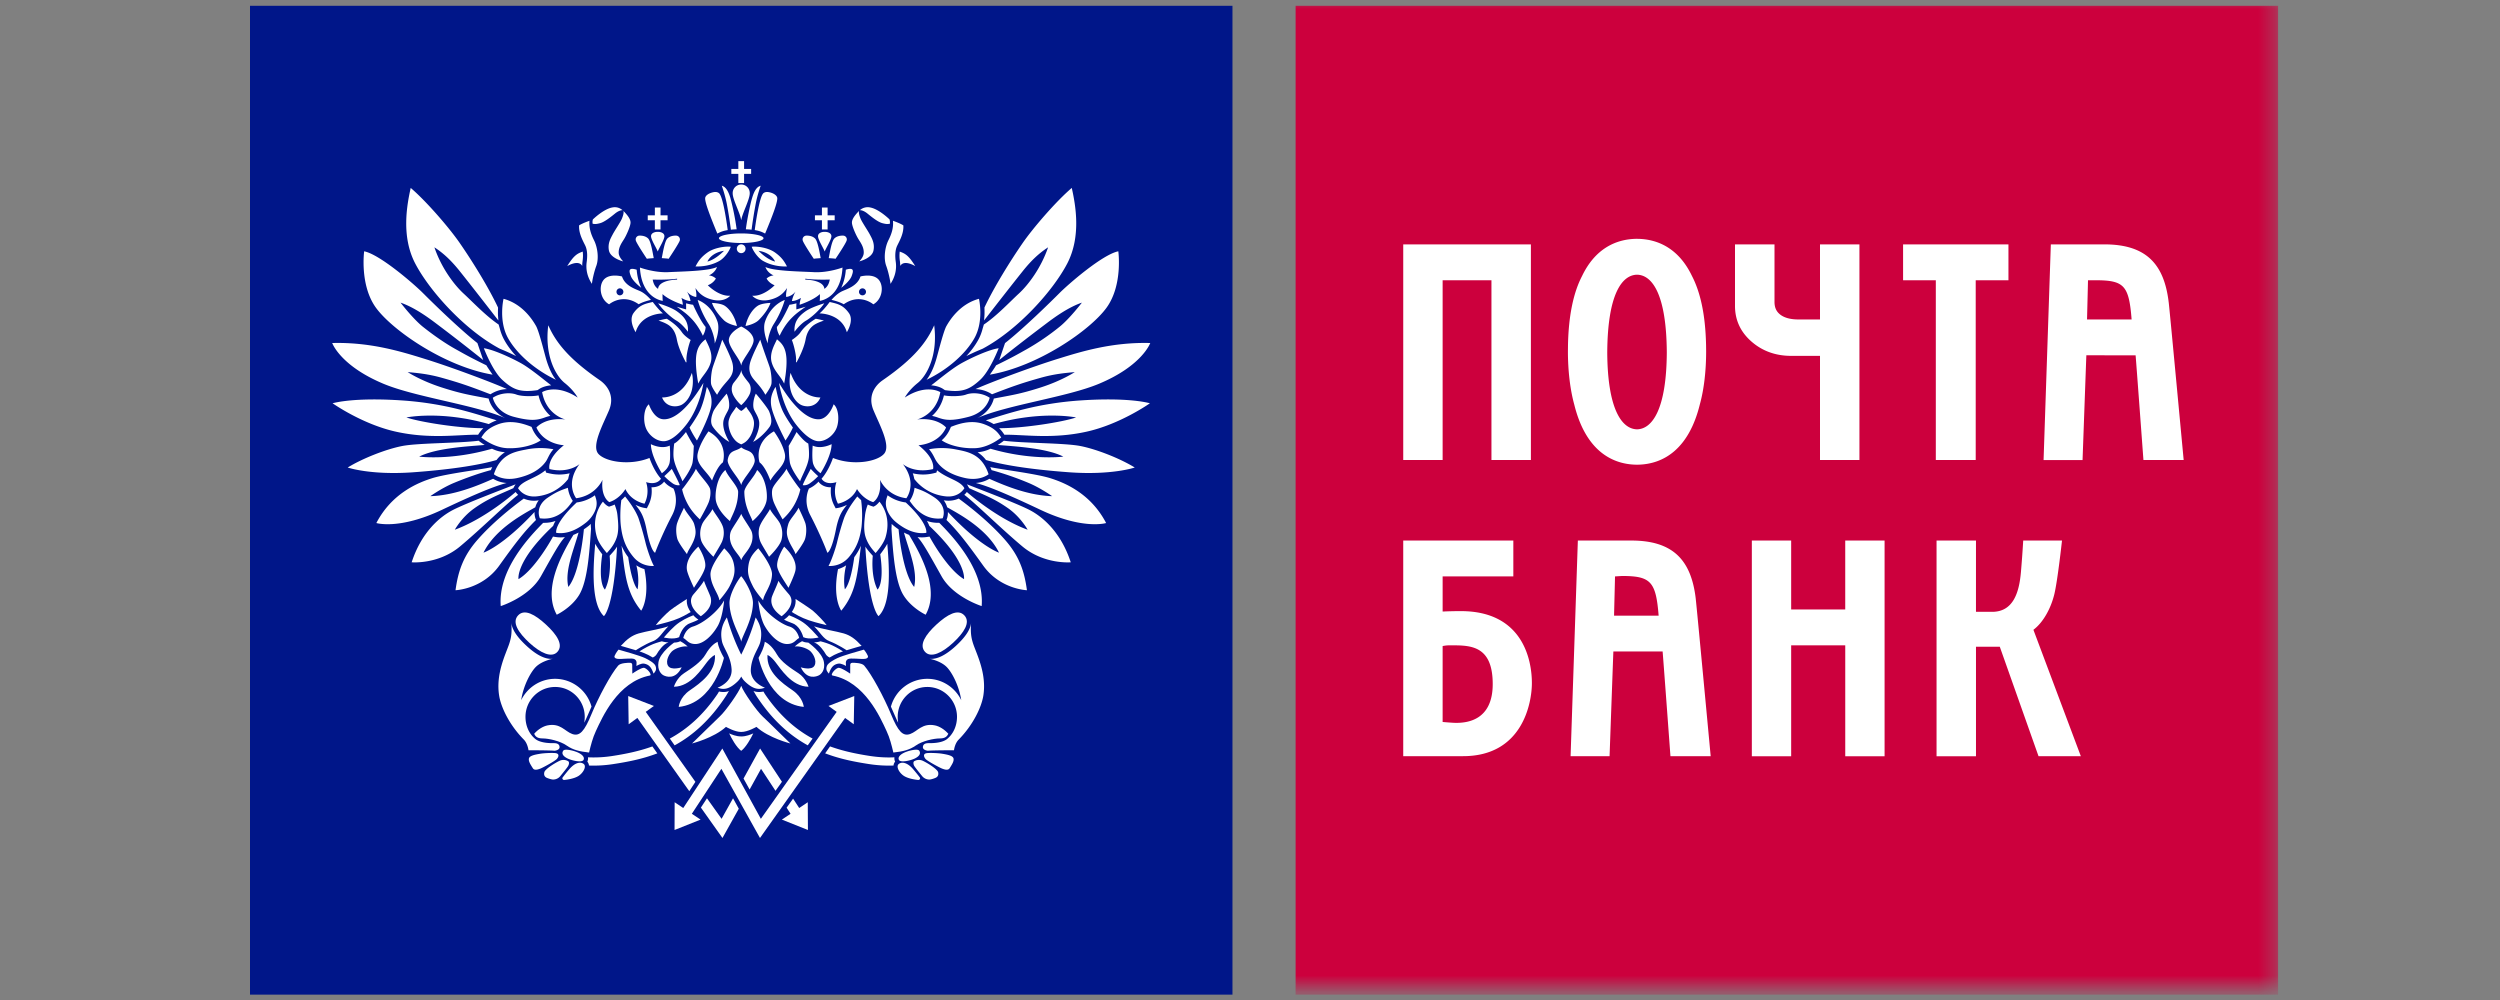
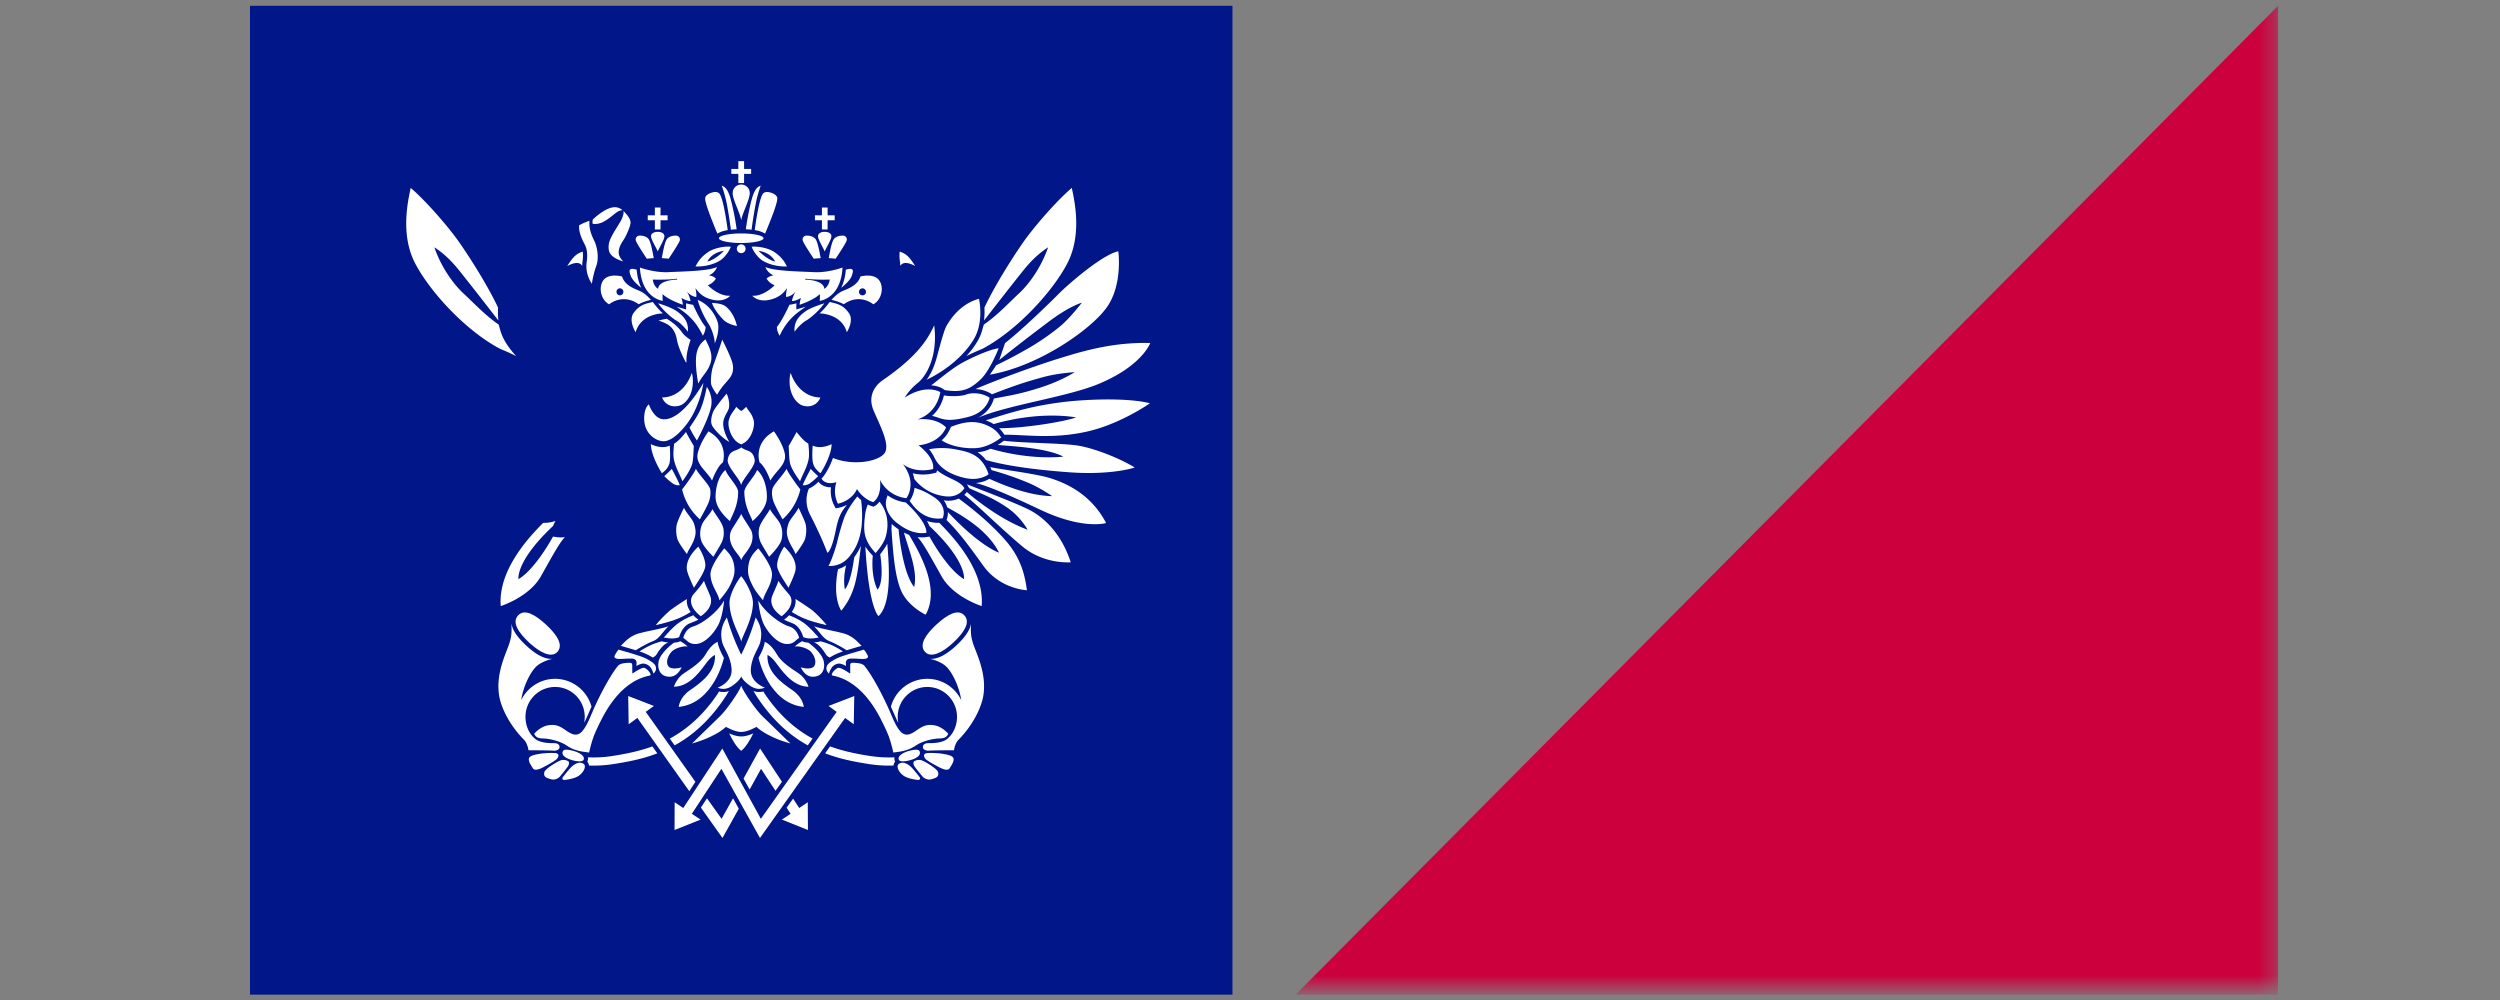
<svg xmlns="http://www.w3.org/2000/svg" xmlns:xlink="http://www.w3.org/1999/xlink" viewBox="-15 0 150 60">
  <rect x="-15" y="0" width="150" height="60" fill="#808080" stroke="none" />
  <defs>
    <path id="a" d="M0 59.33h121.685V0H0z" />
  </defs>
  <g fill="none" fill-rule="evenodd">
    <path fill="#001689" d="M0 59.678h58.948V.348H0z" />
    <g transform="translate(0 .027)">
-       <path d="M17.896 19.49c.435.967 1.147 1.959 3.096 3.298.432.3.913.923.55 1.8-.37.876-1.055 2.12-.647 2.607.413.484 1.881.737 3.074.255 0 0 .25.758.689 1.244 0 0-.207.418-.894.207 0 0 .25.623-.095 1.293 0 0-.8-.138-1.144-.878 0 0-.323.576-.964.784 0 0-.527-.274-.41-1.34 0 0-.392.949-1.581 1.108 0 0-.69-.875.204-2.051 0 0-.642.577-1.807.3 0 0-.186-.6.867-1.43 0 0-1.192-.047-1.649-1.062 0 0 .504-.624 1.74-.484 0 0-1.144-.255-1.397-1.639 0 0 .825-.53 2.132.323 0 0-.232-.437-.78-.875-.549-.44-1.215-1.662-.984-3.46zM22.693 33.404a3.22 3.22 0 0 1-.4-.687c.206 1.678.277 2.809 1.178 3.896 0 0 .543-.727.194-2.493a1.737 1.737 0 0 1-.485-.228s.205.717.075 1.438c0 0-.322-.236-.562-1.926M21.135 33.23a5.32 5.32 0 0 1-.424-.632c-.074.975-.331 3.538.523 4.342 0 0 .586-.431.79-4.173-.123.21-.34.433-.447.555 0 0 .143 1.187-.28 2.025 0 0-.423-.324-.162-2.117M19.1 35.19c.715-.865.932-3.456.932-3.456.1-.068.198-.14.301-.221.036-.034.078-.067.115-.104 0 .093.004.192.014.29-.104 1.56-.226 3.166-.71 3.966-.474.785-1.347 1.191-1.347 1.191-.815-1.463.17-3.425 1-4.79.1-.038.203-.087.309-.14-.29 1.05-.843 2.3-.614 3.263M17.072 30.692a1.152 1.152 0 0 0 .088.48c-.685.676-1.192 1.323-2.206 2.74-1.015 1.418-2.623 1.475-2.623 1.475.156-1.149.465-2.056 1.327-3.035.86-.978 1.96-1.873 2.768-2.464a1.52 1.52 0 0 0 .9.102 1.191 1.191 0 0 0-.207.419c-.614.353-2.39 1.26-3.11 2.723 0 0 1.124-.358 3.063-2.44M15.8 29.263l.065-.122c.026-.04.046-.076.074-.11-.662.257-3.015 1.151-3.776 1.547-.762.4-1.865 1.3-2.463 3.133 0 0 1.588.142 2.898-.948 1.312-1.095 2.84-2.617 3.492-3.1a1.081 1.081 0 0 1-.151-.17s-1.775 1.58-3.65 2.264c0 0 .4-.734 1.143-1.265.902-.645 1.578-.862 2.368-1.229M14.452 28.18c.026-.063.052-.123.08-.179-.778.158-2.717.393-3.586.659-.866.27-2.434.907-3.365 2.695 0 0 1.366.423 3.943-.796 2.577-1.222 3.386-1.476 3.877-1.607a1.785 1.785 0 0 1-.813-.252c-1.028.462-2.403 1.006-3.768 1.043 0 0 .671-.478 1.38-.78.766-.32 1.61-.615 2.252-.783M14.519 26.896c.251.119.445.178.775.212-.18.118-.35.266-.502.466-.909.264-2.459.551-5.014.737-2.552.183-3.916-.287-3.916-.287.89-.548 2.31-1.104 3.27-1.29.96-.188 3.48-.166 4.585-.318.012.013.146.122.364.254-.93.084-2.91.176-3.93.7 0 0 1.884.251 4.368-.474M14.326 25.417c.13-.076.284-.153.475-.224-1.294-.393-3.068-1.024-5.742-1.198-1.959-.13-3.372-.016-4.105.174 0 0 1.786 1.265 3.824 1.71 2.042.448 3.699.166 4.91.177.078-.12.17-.256.312-.391-1.418.009-3.773-.36-4.616-.644 0 0 2.055-.43 4.942.396M14.32 23.887c.006.037.158.77 1.003 1.176-1.816-.8-5.392-1.26-7.316-2.064-2.598-1.088-3.074-2.445-3.074-2.445 2.25-.06 4.068.492 5.47.926 1.641.505 4.14 1.445 5.014 1.838a1.936 1.936 0 0 0-.99.312c-1.22-.472-1.789-.672-2.897-.984-.877-.247-1.523-.295-2.07-.348 0 0 .77.512 2.038.92 1.257.405 1.801.472 2.821.669M14.183 21.892c.072.129.287.438.372.56-2.871-.484-6.029-2.669-7.005-4.024-.976-1.356-.7-3.377-.7-3.377.947.19 3.005 1.977 3.538 2.516.534.535 2.142 2.113 3.257 2.992l.347 1.017a119.427 119.427 0 0 0-2.792-2.17c-.544-.412-1.357-.998-2.167-1.275 0 0 .746.976 1.347 1.454.694.552 1.4 1.03 1.98 1.35.515.286.78.447 1.823.957" fill="#FFF" />
-       <path d="M22.28 29.98a2.83 2.83 0 0 0 .225-.22c.133.167.577.724.797 1.28.163.474.34 1.12.428 1.489.088.367.347 1.137.507 1.4 0 0-.7.088-1.217-.521-.509-.597-.68-1.198-.76-1.814-.067-.483-.042-1.153.02-1.613M21.178 30.072c.13.175.255.246.267.254l.096.049.096-.034c.09-.027.168-.059.243-.097.103.285.145.422.169.663.032.322.094.83-.024 1.243-.145.504-.448.813-.613 1.006 0 0-.458-.507-.588-.924-.136-.438-.185-.947-.016-1.469.092-.283.238-.542.37-.691M19.602 30.12a2.32 2.32 0 0 0 1.089-.429c.06.166.152.389.085.705-.072.317-.289.666-.6.92-.475.378-1.104.735-1.802.627 0 0-.16-.529 1.228-1.822M19.072 29.24c.059.469.281.764.296.787-.162.196-.75 1.211-1.976 1.043 0 0-.334-.693.484-1.244.552-.373.817-.45 1.196-.586M19.18 28.37a2.629 2.629 0 0 1-1.272-.007l-.142-.034-.044-.138c-.63.517-1.38.605-1.637 1.074 0 0 .315.583 1.133.488a2.73 2.73 0 0 0 1.87-1.038c.017-.082.054-.238.091-.344M17.766 27.643c.114-.174.194-.443.44-.715a4.273 4.273 0 0 0-1.664.022c-.754.141-1.524.32-1.909 1.478 0 0 .482.414 1.363.235.748-.156 1.397-.478 1.77-1.02M17.444 26.39a1.912 1.912 0 0 1-.49-.66l-.061-.144c-.654-.268-1.335-.405-2.005-.157-.667.253-.842.54-1.01.792 0 0 .74.623 1.588.644.85.029 1.636-.22 1.978-.474M17.642 25.039c.112-.043.238-.083.38-.112a2.331 2.331 0 0 1-.71-1.233c-.304.071-1.016.071-1.33-.048-.315-.121-.932-.127-1.413.192 0 0 .16.851 1.248 1.141 1.028.272 1.406.202 1.825.06M17.25 23.382l.143-.093c.02-.012.263-.163.679-.196-.35-.262-1.188-.968-1.776-1.307-.648-.364-1.72-.846-2.265-.919 0 0 .512 1.35 1.105 1.897.621.566 1.053.775 2.113.618M18.353 22.76c-.264-.341-.469-.812-.62-1.369-.123-.451-.406-1.574-.573-1.864-.167-.292-.77-1.308-1.948-1.626 0 0-.314 1.328.279 2.375.51.905 1.559 1.858 2.862 2.484M24.89 28.924c.145.15.257.23.52.363 0 0 .376.722-.08 1.595-.457.872-.84 1.76-1.023 2.257 0 0-.245-.038-.517-1.402-.183-.925-.416-1.157-.66-1.474.266.134.48.174.498.178l.182.031.082-.163a1.863 1.863 0 0 0 .197-1.1c.424.011.649-.204.737-.313.006-.012.014-.018.018-.028l.046.056" fill="#FFF" />
      <path d="M14.882 18.457a7.065 7.065 0 0 0-.004.417l.024.326c-.697-.894-1.528-1.97-2.322-2.964-.545-.68-1.006-1.092-1.516-1.424.427 1.26 1.202 2.267 1.747 2.77.544.5 1.338 1.347 2.108 1.863l.074.256c.06.234.152.475.281.701.178.319.415.633.694.937-.224-.112-.48-.233-.74-.343l-.238-.1c-2.122-1.132-4.222-3.477-5.075-5.109-.854-1.631-.497-3.525-.273-4.539.963.822 2.348 2.438 2.952 3.319.744 1.078 1.698 2.607 2.285 3.852l.003.038M44.62 25.417a2.875 2.875 0 0 0-.472-.224c1.291-.393 3.068-1.024 5.74-1.198 1.96-.13 3.376-.016 4.107.174 0 0-1.784 1.265-3.826 1.71-2.04.448-3.697.166-4.908.177a2.105 2.105 0 0 0-.313-.391c1.418.009 3.776-.36 4.617-.644 0 0-2.055-.43-4.944.396M44.628 23.887c-.007.037-.159.77-1.004 1.176 1.816-.8 5.395-1.26 7.316-2.064 2.6-1.088 3.075-2.445 3.075-2.445-2.25-.06-4.068.492-5.47.926-1.64.505-4.14 1.445-5.016 1.838.33.012.687.109.992.312 1.221-.472 1.789-.672 2.899-.984.874-.247 1.52-.295 2.068-.348 0 0-.769.512-2.038.92-1.259.405-1.802.472-2.822.669M44.765 21.892c-.07.129-.287.438-.372.56 2.871-.484 6.03-2.669 7.005-4.024.98-1.356.701-3.377.701-3.377-.949.19-3.006 1.977-3.539 2.516-.533.535-2.142 2.113-3.258 2.992l-.347 1.017c.954-.774 2.087-1.635 2.795-2.17.542-.412 1.355-.998 2.164-1.275 0 0-.744.976-1.346 1.454a14.707 14.707 0 0 1-1.98 1.35c-.514.286-.778.447-1.823.957M44.068 18.457c.004.129.007.268.001.417l-.024.326c.696-.894 1.53-1.97 2.324-2.964.545-.68 1.007-1.092 1.517-1.424-.432 1.26-1.202 2.267-1.75 2.77-.544.5-1.333 1.347-2.105 1.863l-.076.256c-.06.234-.15.475-.28.701-.18.319-.413.633-.695.937.224-.112.48-.233.74-.343l.238-.1c2.122-1.132 4.225-3.477 5.075-5.109.85-1.631.5-3.525.273-4.539-.963.822-2.349 2.438-2.954 3.319-.743 1.078-1.694 2.607-2.284 3.852v.038M17.59 31.344c-.874.88-2.716 2.853-2.545 4.994 0 0 1.714-.538 2.417-1.802.707-1.261 1.142-2.053 1.437-2.337-.19.024-.38.024-.565-.007l-.154-.024c-.435.797-1.296 2.098-2.07 2.553 0 0-.199-1.055 2.079-3.195.031-.087.078-.189.142-.299-.208.077-.446.12-.712.116M41.052 19.49c-.435.967-1.15 1.959-3.092 3.298-.437.3-.917.923-.551 1.8.365.876 1.055 2.12.64 2.607-.41.484-1.877.737-3.071.255 0 0-.25.758-.685 1.244 0 0 .204.418.894.207 0 0-.252.623.09 1.293 0 0 .803-.138 1.144-.878 0 0 .322.576.966.784 0 0 .529-.274.412-1.34 0 0 .388.949 1.582 1.108 0 0 .688-.875-.209-2.051 0 0 .643.577 1.812.3 0 0 .183-.6-.874-1.43 0 0 1.196-.047 1.655-1.062 0 0-.506-.624-1.742-.484 0 0 1.144-.255 1.396-1.639 0 0-.825-.53-2.13.323 0 0 .228-.437.777-.875.551-.44 1.217-1.662.986-3.46M36.256 33.404a3.61 3.61 0 0 0 .401-.687c-.205 1.678-.28 2.809-1.18 3.896 0 0-.542-.727-.195-2.493.154-.044.322-.117.488-.228 0 0-.207.717-.08 1.438 0 0 .33-.236.566-1.926M37.814 33.23c.108-.137.317-.426.424-.632.074.975.329 3.538-.525 4.342 0 0-.585-.431-.792-4.173.125.21.342.433.446.555 0 0-.14 1.187.283 2.025 0 0 .424-.324.164-2.117M39.85 35.19c-.72-.865-.935-3.456-.935-3.456a3.69 3.69 0 0 1-.416-.325c0 .093-.003.192-.011.29.1 1.56.227 3.166.708 3.966.474.785 1.344 1.191 1.344 1.191.819-1.463-.17-3.425-.996-4.79a2.864 2.864 0 0 1-.307-.14c.288 1.05.84 2.3.613 3.263M41.873 30.692c.008.166-.025.305-.047.373a1.646 1.646 0 0 1-.036.107c.681.676 1.19 1.323 2.204 2.74 1.015 1.418 2.622 1.475 2.622 1.475-.153-1.149-.464-2.056-1.325-3.035-.86-.978-1.958-1.873-2.768-2.464a1.52 1.52 0 0 1-.821.114.422.422 0 0 1-.08-.012c.107.144.172.287.208.419.612.353 2.393 1.26 3.11 2.723 0 0-1.125-.358-3.067-2.44M43.15 29.263l-.068-.122a.98.98 0 0 0-.07-.11c.66.257 3.014 1.151 3.774 1.547.761.4 1.861 1.3 2.459 3.133 0 0-1.585.142-2.897-.948-1.31-1.095-2.84-2.617-3.49-3.1.066-.061.115-.12.153-.17 0 0 1.774 1.58 3.647 2.264 0 0-.4-.734-1.138-1.265-.906-.645-1.58-.862-2.37-1.229M44.493 28.18a1.833 1.833 0 0 0-.077-.179c.777.158 2.719.393 3.587.659.864.27 2.434.907 3.364 2.695 0 0-1.365.423-3.945-.796-2.578-1.222-3.382-1.476-3.874-1.607.39-.029.668-.162.813-.252 1.028.462 2.404 1.006 3.768 1.043 0 0-.675-.478-1.38-.78a18.45 18.45 0 0 0-2.256-.783M44.431 26.896a2.14 2.14 0 0 1-.776.212c.18.118.351.266.505.466.908.264 2.453.551 5.01.737 2.554.183 3.915-.287 3.915-.287-.889-.548-2.306-1.104-3.266-1.29-.962-.188-3.483-.166-4.589-.318a2.993 2.993 0 0 1-.363.254c.931.084 2.91.176 3.932.7 0 0-1.885.251-4.368-.474" fill="#FFF" />
      <path d="M36.667 29.98a5.007 5.007 0 0 1-.228-.22c-.13.167-.573.724-.79 1.28-.166.474-.343 1.12-.429 1.489-.09.367-.352 1.137-.51 1.4 0 0 .7.088 1.218-.521.51-.597.68-1.198.763-1.814a6.881 6.881 0 0 0-.024-1.613M37.767 30.072c-.129.175-.252.246-.265.254l-.093.049-.101-.034a1.596 1.596 0 0 1-.24-.097 2.489 2.489 0 0 0-.168.663c-.035.322-.096.83.021 1.243.148.504.446.813.614 1.006 0 0 .458-.507.59-.924.135-.438.184-.947.018-1.469a2.125 2.125 0 0 0-.376-.691M39.347 30.12a2.329 2.329 0 0 1-1.09-.429c-.058.166-.152.389-.082.705.067.317.285.666.602.92.468.378 1.1.735 1.799.627 0 0 .16-.529-1.229-1.822M39.873 29.24c-.055.469-.278.764-.296.787.163.196.751 1.211 1.984 1.043 0 0 .328-.693-.486-1.244-.558-.373-.82-.45-1.202-.586M39.766 28.37a2.65 2.65 0 0 0 1.276-.007l.142-.034.04-.138c.632.517 1.381.605 1.639 1.074 0 0-.315.583-1.132.488a2.733 2.733 0 0 1-1.872-1.038 2.21 2.21 0 0 0-.093-.344M41.184 27.643c-.117-.174-.2-.443-.442-.715a4.278 4.278 0 0 1 1.664.022c.754.141 1.524.32 1.91 1.478 0 0-.487.414-1.367.235-.744-.156-1.394-.478-1.765-1.02M41.503 26.39c.19-.166.364-.38.49-.66l.062-.144c.656-.268 1.338-.405 2.002-.157.67.253.844.54 1.016.792 0 0-.74.623-1.592.644-.85.029-1.636-.22-1.978-.474M41.306 25.039a2.46 2.46 0 0 0-.383-.112c.291-.256.576-.649.714-1.233.304.071 1.017.071 1.331-.048.314-.121.93-.127 1.412.192 0 0-.157.851-1.25 1.141-1.03.272-1.407.202-1.824.06M41.697 23.382l-.142-.093c-.02-.012-.264-.163-.683-.196.354-.262 1.187-.968 1.782-1.307.646-.364 1.716-.846 2.266-.919 0 0-.514 1.35-1.11 1.897-.618.566-1.051.775-2.113.618M40.594 22.76c.264-.341.469-.812.62-1.369.126-.451.408-1.574.576-1.864.169-.292.77-1.308 1.948-1.626 0 0 .314 1.328-.28 2.375-.512.905-1.558 1.858-2.864 2.484M34.062 28.924a1.8 1.8 0 0 1-.524.363s-.378.722.08 1.595c.454.872.838 1.76 1.024 2.257 0 0 .244-.038.515-1.402.185-.925.418-1.157.659-1.474-.265.134-.476.174-.495.178l-.181.031-.084-.163a1.828 1.828 0 0 1-.21-.868c0-.082.004-.16.013-.231-.424.01-.65-.205-.734-.314-.01-.012-.017-.018-.022-.028l-.041.056" fill="#FFF" />
      <path d="M41.359 31.344c.873.88 2.716 2.853 2.541 4.994 0 0-1.712-.538-2.414-1.802-.707-1.261-1.14-2.053-1.437-2.337.188.024.378.024.565-.007l.157-.024c.433.797 1.294 2.098 2.069 2.553 0 0 .196-1.055-2.08-3.195a2.001 2.001 0 0 0-.143-.299c.207.077.446.12.711.116M28.137 14.267c0-.158.6-.288 1.337-.288.74 0 1.337.13 1.337.288 0 .157-.598.286-1.337.286-.738 0-1.337-.13-1.337-.286M29.735 14.898a.262.262 0 0 1-.261.264.266.266 0 0 1-.265-.264c0-.146.12-.264.265-.264.146 0 .26.118.26.264M28.04 13.987c-.442-1.067-.74-1.856-.73-2.119.008-.158.197-.277.376-.332.175-.056.332-.067.45.024.233.179.446 1.62.527 2.218-.224.043-.36.072-.622.209M28.854 13.756c.111-.015.228-.02.345-.025a15.107 15.107 0 0 0-.382-1.9c-.117-.377-.264-.647-.51-.715 0 0 .19.524.296 1.065.104.542.183 1.059.25 1.575M27.446 15.666c.49-.116.993-.644.993-.644-.793.115-.993.644-.993.644m.735-.047c-.685.4-1.45.34-1.45.34.148-.274.287-.527.715-.834.428-.308 1.126-.385 1.4-.347-.061.205-.34.648-.665.84M25.627 16.75v-.055c-.672.086-1.464.051-1.464.051.04.251.144.442.321.559.043-.55 1.143-.555 1.143-.555m-2.231-.725s.85.317 1.702.277c.848-.044 2.416-.061 2.92-.31 0 0-.081.322-.486.507 0 0 .213 0 .42.184 0 0-.121.265-.483.406 0 0 .648.676 1.343.628 0 0-.32.4-1.03.246-.71-.154-.938-.554-1.058-.708 0 0 .092.383.048.537 0 0-.312-.019-.555-.327 0 0 .177.308.214.568 0 0-.196.022-.547-.186 0 0 .073.192.087.412 0 0-.821-.264-1.219-.64 0 0-.005.26.015.406 0 0-1.273-.13-1.371-2M23.2 16.155c.031.405.134.804.275 1.087 0 0-.501-.378-.623-.7-.125-.32-.155-.541.347-.387M22.193 17.693a.21.21 0 1 0 0-.42.207.207 0 0 0-.204.211c0 .117.092.21.204.21m1.228-.247c.335.154.634.519.634.519-.508.117-.733.263-.733.263-.974-.69-1.775.004-1.775.004-.527-.298-.628-1.032-.365-1.42.263-.39.857-.32 1.138-.253.179.568.799.75 1.1.887M24.166 18.092s.353.476.613.685c0 0-1.31-.012-1.64 1.129 0 0-.453-.7-.122-1.155.357-.49.684-.55 1.149-.659" fill="#FFF" />
      <path d="M25.602 18.376s.423.125.565.162c0 0 .004-.246-.004-.365.127.031.285.072.421.086 0 0 .421.948.752 1.33 0 0 .019.21-.165.53 0 0-.24-.56-.669-1.01-.242-.252-.397-.381-.9-.733M24.49 18.173c.137.037.813.25 1.137.488.411.294.693.633.648 1.217 0 0-.33-.463-.695-.671-.289-.167-.813-.627-1.09-1.034M24.5 13.884c.124 0 .365.06.365.261 0 .205-.311.693-.396.91h-.008c-.083-.217-.399-.705-.399-.91 0-.2.245-.26.369-.26h.068M24.225 15.46c-.058-.284-.17-1.022-.343-1.184-.165-.157-.41-.172-.53-.165a.229.229 0 0 0-.201.299c.048.17.59.987.661 1.09.126-.022.102-.014.413-.04M24.706 15.46c.06-.284.17-1.022.344-1.184.164-.157.41-.172.53-.165a.232.232 0 0 1 .205.299c-.054.17-.595.987-.667 1.09-.124-.022-.1-.014-.412-.04M25.055 12.893h-.423v-.469h-.34v.47h-.427v.296h.426v.551h.34v-.55h.424zM19.934 15.928c0-.093.004-.183.018-.272.032-.23.035-.425.01-.588-.305.118-.51.192-.93.873 0 0 .669-.414.902-.013M20.517 17.005c.009-.168.12-.703.26-1.076.17-.465.07-1.134-.136-1.542-.198-.392-.306-.76-.273-1.167 0 0-.392.133-.621.274-.036.472.237.944.367 1.212.154.317.122.73.088.984-.06.43.028.886.315 1.315M20.561 13.4a.523.523 0 0 1 .013-.262s.624-.61 1.148-.714c.33-.07.532.079.632.16 0 0-.183-.02-.463.21-.28.227-.628.501-.888.57-.261.07-.315.05-.442.036M22.406 12.63c.232.236.432.486.426.702-.003.224-.262.787-.396 1-.136.214-.335.495-.313.836.013.17.13.344.27.489 0 0-.763-.182-.858-.656-.08-.425.1-.72.223-.955.113-.222.464-.736.554-.95.08-.195.124-.357.094-.465M26.861 17.97c.15.545.41 1.055.666 1.455.23.367.376.959.355 1.16 0 0 .344-.765.17-1.305-.14-.42-.509-1.047-1.191-1.31M27.719 18.149s.524.01.768.172c.314.208.612.665.729 1.212 0 0-.53-.093-.79-.354-.262-.263-.584-.656-.707-1.03M25.012 19.1c-.1.008-.369.07-.5.11 0 0 .445.131.668.317.191.157.355.4.43.81.109.573.442 1.19.542 1.375l.041-.007c-.06-.395.182-1.213.248-1.332 0 0-.355-.222-.518-.454-.12-.17-.328-.454-.91-.818M27.33 20.331c.129.3.475.834.313 1.39-.16.556-.523.795-.745 1.268 0 0-.174-.853-.138-1.51.04-.657.278-.91.57-1.148M28.334 20.353s.52 1.015.614 1.412c.09.394.006.657-.172.898-.173.237-.474.495-.751.996 0 0-.321-.427-.359-.65-.037-.223.023-.756.093-.978.068-.227.342-.945.575-1.678M28.6 23.592c-.113.125-.72.86-.802 1.074-.082.213-.223.619-.036.902.19.283.625.73 1 .92 0 0-.41-.644-.366-1.173.024-.339.285-.64.335-.847.05-.204.018-.553-.131-.876M27.41 23.187c.094.13.256.447.279.755.023.303-.027.547-.192.992-.206.562-.53 1.187-.68 1.47 0 0-.285-.412-.443-.779 0 0 .446-.616.638-1.05.219-.512.31-.985.398-1.388M27.205 22.95s-.194 1.445-1.038 2.517c-.572.726-1.036.98-1.345.98-.463 0-.93-.39-1.084-.836-.158-.443-.106-1.135.194-1.38 0 0 .276.867.871.898.673.039 1.536-.72 2.402-2.18" fill="#FFF" />
      <path d="M26.511 22.346c.07.258.093.654 0 1.028-.07.285-.241.654-.572.863-.285.18-.962.222-1.216-.418 0 0 1.23.093 1.788-1.473M28.523 28.171c.168.435.768.984.766 1.324-.009.897-.401 1.447-.493 1.743 0 0-.715-.57-.842-1.224-.065-.336.01-1.345.57-1.843M27.723 28.807c.082-.234.347-.87.65-1.09 0 0 .389-1.152-.862-1.863 0 0-.515.687-.65 1.333-.137.65.543 1.037.862 1.62M26.158 25.895c-.2.247-.486.584-.706.69 0 0-.075.514-.034.857.067.508.388 1.026.528 1.405 0 0 .547-.719.61-1.141.062-.424.054-.771.075-.975 0 0-.305-.498-.473-.836M24.713 28.367c-.155-.24-.653-1.11-.66-1.745 0 0 .616.33 1.133.087 0 0 .066.826-.031 1.105-.084.226-.19.361-.442.553M24.857 28.542c.1-.089.346-.317.45-.436 0 0 .408.754.478.975 0 0-.205.054-.431-.11a3.354 3.354 0 0 1-.497-.43M26.753 28.099c-.049.19-.711 1.116-.825 1.23 0 0 .049.334.296.817.244.48.585.819.767.989 0 0 .411-.717.532-1.03.135-.362.12-.717.063-.85-.14-.313-.62-.765-.833-1.156M27.748 30.52c.146.297.587.786.656 1.173.055.302.007.55-.076.763-.083.204-.346.613-.523.924 0 0-.605-.575-.737-.984a1.452 1.452 0 0 1 .082-1.02c.144-.274.46-.571.598-.855M26.038 30.437c.155.346.53.688.615.989.1.357.133.581-.038.997-.152.362-.336.575-.397.797 0 0-.49-.64-.574-.906-.08-.266-.107-.704-.005-.98.098-.282.277-.642.4-.897M28.455 32.873s-.846 1.027-.826 1.572c.026.677.473 1.13.535 1.546 0 0 .442-.504.612-.843.19-.38.333-.703.287-1.135-.054-.432-.166-.707-.608-1.14M26.898 32.772c.134.197.51.869.404 1.266-.106.402-.522.964-.663 1.204 0 0-.333-.69-.41-1.007-.074-.313-.005-.83.669-1.463M29.482 13.155c.058-.386.502-1.216.502-1.577a.512.512 0 1 0-1.023 0c0 .361.449 1.191.504 1.577h.017M30.907 13.987c.446-1.067.741-1.856.73-2.119-.007-.158-.196-.277-.371-.332-.18-.056-.339-.067-.455.024-.23.179-.448 1.62-.527 2.218.228.043.363.072.623.209M30.094 13.756c-.112-.015-.228-.02-.343-.025.07-.572.266-1.526.382-1.9.114-.377.26-.647.509-.715 0 0-.192.524-.296 1.065a27.9 27.9 0 0 0-.252 1.575M30.512 15.022s.499.528.992.644c0 0-.202-.53-.992-.644m-.41-.244c.276-.038.973.039 1.402.347.429.307.567.56.714.834 0 0-.766.06-1.45-.34-.324-.193-.603-.636-.666-.841M34.463 17.305c.179-.117.28-.308.324-.56 0 0-.794.036-1.47-.05v.055s1.104.006 1.146.555m-.28.72c.019-.147.012-.406.012-.406-.399.376-1.217.64-1.217.64.012-.22.082-.412.082-.412-.347.208-.542.186-.542.186.036-.26.214-.568.214-.568a.844.844 0 0 1-.557.327c-.043-.154.05-.537.05-.537-.121.154-.347.554-1.06.708-.712.155-1.028-.246-1.028-.246.693.048 1.34-.628 1.34-.628-.36-.14-.481-.406-.481-.406.21-.184.421-.184.421-.184-.406-.185-.49-.506-.49-.506.509.248 2.074.266 2.926.31.85.04 1.697-.278 1.697-.278-.096 1.87-1.368 2-1.368 2M35.75 16.155a3.127 3.127 0 0 1-.276 1.087s.502-.378.622-.7c.122-.32.154-.541-.347-.387M36.96 17.484a.211.211 0 0 0-.21-.21.21.21 0 0 0 0 .42.21.21 0 0 0 .21-.21m-.332-.924c.282-.068.875-.136 1.137.253.266.388.162 1.122-.365 1.42 0 0-.803-.695-1.774-.004 0 0-.228-.146-.735-.263 0 0 .3-.365.637-.519.299-.137.922-.32 1.1-.887M34.782 18.092s-.352.476-.612.685c0 0 1.309-.012 1.64 1.129 0 0 .453-.7.12-1.155-.355-.49-.682-.55-1.148-.659" fill="#FFF" />
      <path d="M33.345 18.376s-.423.125-.564.162c0 0-.007-.246.007-.365-.128.031-.285.072-.422.086 0 0-.424.948-.752 1.33 0 0-.02.21.164.53 0 0 .239-.56.666-1.01.244-.252.398-.381.901-.733M34.456 18.173c-.132.037-.81.25-1.138.488-.408.294-.689.633-.646 1.217 0 0 .332-.463.696-.671.291-.167.814-.627 1.088-1.034M34.447 13.884c-.123 0-.366.06-.366.261 0 .205.314.693.397.91h.008c.083-.217.398-.705.398-.91 0-.2-.242-.26-.368-.26h-.069M34.724 15.46c.058-.284.167-1.022.343-1.184.165-.157.41-.172.532-.165a.225.225 0 0 1 .198.299c-.048.17-.591.987-.664 1.09-.125-.022-.1-.014-.409-.04M34.242 15.46c-.06-.284-.17-1.022-.345-1.184-.166-.157-.411-.172-.532-.165a.229.229 0 0 0-.199.299c.049.17.59.987.663 1.09.126-.022.1-.014.413-.04M33.896 12.893h.42v-.469h.34v.47h.425v.296h-.425v.551h-.34v-.55h-.42zM28.88 10.11h.42v-.47h.345v.47h.423v.294h-.423v.554H29.3v-.554h-.42zM39.017 15.928a3.465 3.465 0 0 0-.021-.272 2.177 2.177 0 0 1-.012-.588c.306.118.511.192.931.873 0 0-.668-.414-.898-.013" fill="#FFF" />
-       <path d="M38.43 17.005c-.01-.168-.118-.703-.255-1.076-.172-.465-.075-1.134.13-1.542.199-.392.31-.76.273-1.167 0 0 .395.133.622.274.038.472-.234.944-.364 1.212-.156.317-.125.73-.09.984.06.43-.032.886-.316 1.315M38.389 13.4a.582.582 0 0 0-.017-.262s-.62-.61-1.145-.714a.71.71 0 0 0-.635.16s.186-.02.465.21c.279.227.625.501.888.57.262.07.32.05.444.036M36.541 12.63c-.232.236-.43.486-.425.702.003.224.261.787.397 1 .136.214.334.495.31.836-.012.17-.13.344-.266.489 0 0 .762-.182.853-.656.084-.425-.094-.72-.218-.955-.114-.222-.467-.736-.555-.95-.08-.195-.124-.357-.096-.465M32.088 17.97a5.654 5.654 0 0 1-.667 1.455c-.232.367-.378.959-.351 1.16 0 0-.347-.765-.17-1.305.134-.42.503-1.047 1.188-1.31M31.227 18.149s-.52.01-.764.172c-.316.208-.618.665-.732 1.212 0 0 .53-.093.792-.354.262-.263.582-.656.704-1.03M33.936 19.1c.102.008.368.07.5.11 0 0-.447.131-.667.317-.19.157-.358.4-.432.81-.106.573-.443 1.19-.543 1.375l-.037-.007c.06-.395-.185-1.213-.247-1.332 0 0 .354-.222.514-.454.118-.17.33-.454.912-.818M31.618 20.331c-.127.3-.474.834-.315 1.39.163.556.526.795.746 1.268 0 0 .177-.853.138-1.51-.04-.657-.275-.91-.57-1.148M29.48 21.888c.025-.327.774-1.111.736-1.535-.039-.427-.6-.725-.739-.788h-.007c-.137.063-.699.361-.739.788-.04.424.712 1.208.734 1.535h.015M30.614 20.353s-.52 1.015-.615 1.412c-.091.394-.006.657.172.898.175.237.473.495.753.996 0 0 .319-.427.36-.65.038-.223-.025-.756-.095-.978-.068-.227-.345-.945-.575-1.678M29.48 24.278c.236-.206.448-.513.516-.695.065-.18.082-.445-.076-.65-.189-.241-.425-.514-.44-.735h-.012c-.018.221-.252.494-.442.736-.158.204-.141.468-.072.65.065.181.278.488.516.694h.01M30.349 23.592c.114.125.721.86.803 1.074.082.213.221.619.033.902-.19.283-.621.73-1.001.92 0 0 .41-.644.369-1.173-.027-.339-.288-.64-.337-.847-.047-.204-.014-.553.133-.876M31.537 23.187c-.094.13-.255.447-.28.755-.02.303.029.547.195.992.208.562.529 1.187.677 1.47 0 0 .286-.412.444-.779 0 0-.445-.616-.636-1.05-.221-.512-.31-.985-.4-1.388M31.745 22.95s.192 1.445 1.036 2.517c.571.726 1.037.98 1.344.98.463 0 .93-.39 1.087-.836.154-.443.106-1.135-.194-1.38 0 0-.278.867-.873.898-.67.039-1.535-.72-2.4-2.18" fill="#FFF" />
      <path d="M32.436 22.346c-.07.258-.091.654 0 1.028.071.285.244.654.574.863.286.18.957.222 1.215-.418 0 0-1.23.093-1.789-1.473M29.474 26.636c.174-.085.32-.147.523-.454.153-.24.302-.687.22-1.005-.106-.393-.315-.55-.443-.795-.103.098-.167.174-.294.247h-.006c-.129-.073-.194-.15-.3-.247-.13.246-.336.402-.443.795-.082.318.065.764.22 1.005.2.307.349.37.523.454M29.474 29.073c.083-.384.881-1.123.806-1.527-.11-.602-.496-.475-.8-.729h-.006c-.308.254-.698.127-.809.73-.07.403.722 1.142.805 1.526h.004M30.426 28.171c-.168.435-.771.984-.766 1.324.01.897.399 1.447.493 1.743 0 0 .715-.57.84-1.224.067-.336-.01-1.345-.567-1.843M31.223 28.807c-.082-.234-.344-.87-.65-1.09 0 0-.389-1.152.863-1.863 0 0 .514.687.652 1.333.136.65-.546 1.037-.865 1.62M32.793 25.895c.199.247.48.584.704.69 0 0 .072.514.033.857-.067.508-.39 1.026-.526 1.405 0 0-.549-.719-.614-1.141-.065-.424-.05-.771-.07-.975 0 0 .301-.498.473-.836M34.232 28.367c.156-.24.659-1.11.665-1.745 0 0-.618.33-1.136.087 0 0-.066.826.035 1.105.08.226.187.361.436.553M34.09 28.542a5.314 5.314 0 0 1-.445-.436s-.412.754-.48.975c0 0 .203.054.428-.11.225-.165.274-.21.497-.43M32.194 28.099c.05.19.711 1.116.825 1.23 0 0-.053.334-.298.817-.243.48-.582.819-.766.989 0 0-.408-.717-.53-1.03-.139-.362-.122-.717-.06-.85.135-.313.616-.765.829-1.156M29.48 33.575c.062-.253.445-.555.602-.996.095-.26.092-.563-.01-.771-.12-.244-.55-.838-.598-1.009-.054.17-.477.765-.6 1.009-.103.208-.105.512-.012.771.16.441.542.743.606.996h.012M31.199 30.52c-.144.297-.585.786-.655 1.173-.055.302-.005.55.073.763.083.204.352.613.526.924 0 0 .603-.575.736-.984a1.44 1.44 0 0 0-.083-1.02c-.144-.274-.458-.571-.597-.855M32.913 30.437c-.157.346-.533.688-.618.989-.101.357-.133.581.037.997.155.362.334.575.399.797 0 0 .49-.64.57-.906.086-.266.108-.704.01-.98-.102-.282-.279-.642-.398-.897M29.474 38.483c.031-.312.674-1.28.703-2.307.016-.515-.438-1.317-.697-1.624h-.015c-.256.307-.711 1.11-.696 1.624.031 1.026.672 1.995.705 2.307M30.495 32.873s.845 1.027.826 1.572c-.025.677-.477 1.13-.536 1.546 0 0-.444-.504-.612-.843-.19-.38-.335-.703-.281-1.135.047-.432.158-.707.603-1.14M32.05 32.772c-.136.197-.51.869-.404 1.266.11.402.524.964.662 1.204 0 0 .333-.69.41-1.007.075-.313.003-.83-.669-1.463" fill="#FFF" />
      <path d="M30.05 40.13c.052-.797.503-1.276.58-1.69.09-.457.06-.894-.292-1.42a13.033 13.033 0 0 1-.845 2.191c-.009.012-.013.028-.019.042-.007-.014-.01-.03-.02-.042-.245-.49-.557-1.21-.842-2.192-.352.527-.383.964-.296 1.421.08.414.53.893.58 1.69.05.8-.843 1.104-.843 1.104.3.11.644.16 1.19-.361.1-.094.174-.198.231-.308.058.11.133.214.232.308.542.52.889.471 1.19.361 0 0-.895-.304-.846-1.104M27.24 34.82c.092.3.37.852.406 1.02.067.317-.024.7-.597 1.107 0 0-.371-.262-.519-.604-.136-.323-.057-.552.085-.717.144-.166.482-.554.624-.806M28.444 36.003c0 .16-.118 1.064-.372 1.515-.359.63-.886 1.096-1.347 1.096-.426 0-.518-.257-.728-.36 0 0 .107-.548.587-.69.59-.179 1.494-.89 1.86-1.561" fill="#FFF" />
      <path d="M26.904 37.155c-.098-.078-.185-.128-.303-.267 0 0-.454.168-.829.422-.375.254-.743.687-.94.912 0 0 .56.145.917-.018 0 0 .128-.54.529-.782.088-.051.368-.135.626-.267M26.44 36.693c-.09-.136-.267-.387-.229-.781 0 0-.79.506-1.02.693-.24.197-.734.708-.844.877 0 0 .598-.133 1.057-.288.501-.167.848-.392 1.037-.501M25.103 37.55c-.424.155-1.382.308-1.78.428-.4.12-.69.327-1.072.746 0 0 .587.166.901.264 0 0 .498-.34 1.044-.552.357-.138.53-.512.907-.886M24.213 40.39c.092-.103.208-.22.119-.458-.062-.177-.409-.367-.615-.468-.343-.165-1.294-.422-1.606-.514 0 0-.155.182-.235.374-.036.074.011.151.146.175.265.046.9-.074 1.058.028.164.11.104.256.104.405 0 0 .292-.182.474-.14.256.054.41.176.555.598M23.367 39.057c.068.024.44.137.801.367 0 0 .16-.062.24-.21.076-.142.4-.626.701-.69 0 0-.255-.025-.402-.072 0 0-.308.08-.527.17-.219.09-.491.226-.813.435M25.82 38.446c-.057.027-.155.075-.378.085 0 0-.835.582-.933 1.166-.082.496.178.735.303.796.125.066.71.307 1.09-.482 0 0-.648.214-.824-.098-.175-.315.112-.77.288-.901.229-.176.645-.291.895-.248 0 0-.202-.194-.442-.318" fill="#FFF" />
      <path d="M20.345 45.125c.101-.43.215-.878.409-1.292.378-.806 1.304-2.948 3.235-3.328.182-.034-.209-.488-.38-.463-.175.019-.519.245-.67.348 0 0 0-.458-.006-.541-.004-.086-.077-.111-.152-.11-.075.002-.54-.001-.69.168-.44.514-1.183 1.894-1.604 2.92-.422 1.027-.708 1.344-1.153 1.185-.444-.158-.71-.671-1.484-.516-.269.056-.568.237-.8.504.064.126.147.279.51.279.361 0 1.051.152 1.437.424.388.272.793.36 1.348.422M28.056 38.48c.044.332.204.643.38.965 0 0-.59 2.73-2.713 2.942 0 0 .041-.565.67-.997.63-.43 1.571-1.101 1.504-2.116 0 0-.168.035-.47.416-.302.38-.965 1.479-1.993 1.487 0 0 .154-.514.608-.811.455-.296 1.032-.676 1.294-1.135.262-.456.538-.667.72-.752M27.054 48.428l1.294 1.824.98-1.756-.346-.625c-.257.46-.531.958-.687 1.231-.121-.167-.448-.629-.876-1.231l-.365.557" fill="#FFF" />
      <path d="M26.724 46.884c-1.263-1.777-2.82-3.977-2.979-4.2l.489-.354-1.541-.595.027 1.693.521-.379 3.116 4.395.367-.56M16.083 36.9c.38-.418 1.024-.056 1.675.547.655.604 1.064 1.222.686 1.639-.355.387-1.025.056-1.682-.545-.653-.605-1.064-1.224-.679-1.642" fill="#FFF" />
      <path d="M17.134 44.324a.704.704 0 0 1-.062-.052c-.346-.304-.543-.776-.543-1.29 0-.987.796-1.791 1.78-1.791.98 0 1.775.804 1.775 1.791 0 .134-.025.352-.025.352.081-.152.373-.836.432-.963a2.274 2.274 0 0 0-2.183-1.669c-.895 0-1.67.524-2.039 1.284.139-.905.586-1.717.902-2.017.38-.359 1.023-.475 1.023-.475-.423.07-.98-.192-1.602-.77-.592-.544-.894-1.021-.913-1.42.036.563.02.878-.14 1.336-.214.623-.8 1.774-.59 3.074.114.714.628 1.775 1.488 2.643.183.194.25.483.273.631 0 0 1.266 0 1.566.03 0 0 .302-.03.297-.217-.003-.19-.17-.238-.322-.238-.15 0-.78.016-1.117-.239M24.143 44.759c-.816.294-1.63.454-2.4.573a7.316 7.316 0 0 1-1.465.08.444.444 0 0 1-.038.258s.096.112.096.235c.477.018.974-.01 1.48-.09.846-.13 1.73-.3 2.623-.64l-.296-.416M25.477 44.695c1.083-.592 2.137-1.511 3.09-2.976l.17-.287c-.261.117-.593.032-.593.032-.02.026-.06.092-.08.131-.888 1.318-1.871 2.148-2.874 2.692l.287.408M18.349 45.163c-.149-.025-.624-.011-.908.03-.313.051-.667.114-.705.288-.034.165.078.339.236.588.097.154.33.065.458.017.128-.047.86-.442.975-.57.12-.131.168-.315-.056-.353M19.093 45.648a.546.546 0 0 0-.466-.048c-.2.074-.92.501-.966.704-.05.2.05.298.161.344.111.045.246.088.347.098a.561.561 0 0 0 .449-.205c.091-.115.43-.524.475-.618.049-.09.075-.224 0-.275M19.182 46.098a8.533 8.533 0 0 0-.431.533c-.033.058.018.15.11.139.089-.01.587-.06.872-.255.284-.197.475-.576.278-.712-.196-.137-.502-.073-.83.295M19.343 45.01c-.096-.022-.472-.116-.55.008-.104.154-.032.32.26.463.29.138.838.251.95.101.104-.155-.045-.41-.66-.572M31.708 34.82c-.094.3-.371.852-.409 1.02-.065.317.023.7.598 1.107 0 0 .37-.262.518-.604.139-.323.06-.552-.084-.717-.144-.166-.479-.554-.623-.806M30.5 36.003c0 .16.117 1.064.375 1.515.359.63.885 1.096 1.346 1.096.428 0 .52-.257.728-.36 0 0-.107-.548-.589-.69-.587-.179-1.492-.89-1.86-1.561" fill="#FFF" />
      <path d="M32.043 37.155c.099-.078.181-.128.3-.267 0 0 .458.168.833.422.372.254.737.687.94.912 0 0-.563.145-.92-.018 0 0-.129-.54-.53-.782-.085-.051-.365-.135-.623-.267M32.507 36.693c.088-.136.267-.387.226-.781 0 0 .788.506 1.025.693.239.197.731.708.842.877 0 0-.599-.133-1.057-.288-.502-.167-.849-.392-1.036-.501M33.844 37.55c.426.155 1.377.308 1.78.428.4.12.691.327 1.073.746 0 0-.59.166-.9.264 0 0-.5-.34-1.048-.552-.354-.138-.53-.512-.905-.886M34.733 40.39c-.091-.103-.207-.22-.12-.458.063-.177.41-.367.62-.468.343-.165 1.293-.422 1.602-.514 0 0 .154.182.237.374.035.074-.015.151-.145.175-.267.046-.903-.074-1.06.028-.166.11-.107.256-.107.405 0 0-.288-.182-.476-.14-.25.054-.408.176-.551.598M35.58 39.057c-.07.024-.44.137-.802.367 0 0-.16-.062-.24-.21-.075-.142-.4-.626-.7-.69 0 0 .254-.025.399-.072 0 0 .31.08.532.17.219.09.492.226.81.435M33.124 38.446c.058.027.156.075.377.085 0 0 .838.582.934 1.166.088.496-.174.735-.301.796-.127.066-.71.307-1.089-.482 0 0 .646.214.823-.098.175-.315-.11-.77-.285-.901-.231-.176-.646-.291-.9-.248 0 0 .202-.194.441-.318" fill="#FFF" />
      <path d="M38.601 45.125c-.102-.43-.212-.878-.408-1.292-.376-.806-1.303-2.948-3.238-3.328-.18-.034.208-.488.386-.463.172.019.516.245.67.348 0 0 0-.458.003-.541.005-.086.076-.111.15-.11.075.002.542-.001.688.168.443.514 1.186 1.894 1.608 2.92.422 1.027.71 1.344 1.151 1.185.446-.158.715-.671 1.486-.516.27.056.566.237.803.504-.067.126-.151.279-.51.279-.366 0-1.057.152-1.44.424-.388.272-.792.36-1.349.422M30.887 38.48c-.04.332-.201.643-.375.965 0 0 .587 2.73 2.715 2.942 0 0-.045-.565-.673-.997-.632-.43-1.573-1.101-1.505-2.116 0 0 .168.035.469.416.306.38.969 1.479 1.993 1.487 0 0-.15-.514-.606-.811-.454-.296-1.034-.676-1.295-1.135-.26-.456-.535-.667-.723-.752M29.477 41.128c.126.362.928 1.507 1.28 1.832.354.326 1.211 1.19 1.67 1.622 0 0-1.306-.326-2.041-.997 0 0-.523.305-.904.305h-.018c-.382 0-.905-.305-.905-.305-.734.67-2.038.997-2.038.997.457-.432 1.314-1.296 1.666-1.622.355-.325 1.16-1.47 1.283-1.832h.007" fill="#FFF" />
      <path d="M29.48 44.16c.289 0 .562-.116.717-.183-.155.327-.445.835-.723 1.045h-.004c-.279-.21-.569-.718-.72-1.045.151.067.424.182.714.182h.016" fill="#FFF" />
      <path d="m30.599 50.252 5.106-7.202.52.378.031-1.693-1.547.595.491.355-4.549 6.417-2.312-4.218-.286.44-2.058 3.13-.516-.347-.006 1.665 1.562-.623-.524-.35c.284-.432 1.401-2.127 1.773-2.698l2.315 4.15" fill="#FFF" />
      <path d="M31.53 47.423c-.345-.523-.691-1.051-.868-1.322-.129.243-.391.718-.685 1.243l-.365-.658.994-1.802.288.44 1.022 1.555-.386.544M32.585 47.891l.367.563.514-.347.01 1.665-1.564-.623.522-.35c-.054-.082-.133-.21-.237-.365l.388-.543M42.864 36.9c-.38-.418-1.025-.056-1.68.547-.651.604-1.061 1.222-.681 1.639.353.387 1.03.056 1.682-.545.65-.605 1.062-1.224.68-1.642" fill="#FFF" />
      <path d="M41.813 44.324c.023-.018.04-.034.06-.052.346-.304.547-.776.547-1.29 0-.987-.799-1.791-1.78-1.791-.982 0-1.778.804-1.778 1.791 0 .134.026.352.026.352-.08-.152-.375-.836-.433-.963a2.268 2.268 0 0 1 2.184-1.669c.895 0 1.67.524 2.037 1.284-.14-.905-.582-1.717-.9-2.017-.379-.359-1.023-.475-1.023-.475.421.07.978-.192 1.602-.77.59-.544.897-1.021.912-1.42-.036.563-.02.878.137 1.336.216.623.804 1.774.596 3.074-.115.714-.63 1.775-1.487 2.643-.185.194-.254.483-.274.631 0 0-1.269 0-1.571.03 0 0-.299-.03-.294-.217.006-.19.17-.238.323-.238.147 0 .78.016 1.116-.239M33.466 44.693c-1.08-.595-2.134-1.509-3.087-2.974l-.171-.288c.262.117.595.034.595.034.02.025.059.091.078.13.888 1.316 1.871 2.149 2.874 2.692l-.289.406M34.802 44.757c.817.296 1.63.456 2.4.575.505.076.997.104 1.465.08a.448.448 0 0 0 .04.258s-.093.112-.093.235c-.481.018-.975-.01-1.486-.09-.838-.13-1.73-.3-2.619-.642l.293-.416M40.597 45.163c.151-.025.627-.011.91.03.311.051.666.114.704.288.034.165-.078.339-.234.588-.101.154-.333.065-.458.017-.13-.047-.862-.442-.981-.57-.114-.131-.164-.315.059-.353M39.85 45.648a.557.557 0 0 1 .47-.048c.198.074.917.501.967.704.047.2-.052.298-.164.344-.11.045-.246.088-.346.098a.56.56 0 0 1-.447-.205c-.094-.115-.427-.524-.48-.618-.046-.09-.07-.224 0-.275M39.766 46.098c.103.119.396.473.429.533.036.058-.018.15-.109.139-.092-.01-.586-.06-.871-.255-.285-.197-.474-.576-.277-.712.191-.137.498-.073.828.295M39.605 45.01c.094-.022.47-.116.55.008.1.154.028.32-.263.463-.287.138-.837.251-.946.101-.107-.155.044-.41.659-.572" fill="#FFF" />
      <mask id="b" fill="#fff">
        <use xlink:href="#a" />
      </mask>
-       <path fill="#CC003D" mask="url(#b)" d="M62.737 59.651h58.948V.321H62.737z" />
-       <path d="M110.222 19.14c.006-.262.054-2.104.058-2.352h.446c1.722 0 2.011.306 2.171 2.353h-2.675zm4.9-1.022c-.27-2.29-1.338-3.482-3.862-3.482h-3.21l-.436 12.94h2.339s.216-6.002.228-6.286l2.955.003c.027.261.47 6.282.47 6.282h2.414s-.83-8.889-.897-9.457zM81.844 36.911c.005-.262.053-2.104.057-2.353l.42-.026c1.722 0 2.037.333 2.197 2.38h-2.674zm4.9-1.022c-.27-2.29-1.34-3.483-3.863-3.483h-3.21l-.436 12.94h2.339s.215-6.002.228-6.286l2.955.003c.027.262.47 6.283.47 6.283h2.414s-.83-8.889-.898-9.457zM69.194 14.636v12.936h2.364V16.787h2.929v10.785h2.367V14.636zM94.2 19.141h-1.287c-.532 0-.927-.12-1.178-.361-.178-.168-.265-.396-.265-.692v-3.452H89.1v3.693c0 .852.336 1.572.996 2.144.651.566 1.449.852 2.374.852h1.73v6.247h2.366V14.636H94.2v4.505M99.185 14.636v2.151h1.964v10.785H103.543V16.787h1.964v-2.151zM95.714 32.406v4.135H92.47v-4.135h-2.36v12.942h2.36v-6.656h3.245v6.656h2.36V32.406zM72.365 43.345c-.23 0-.807-.054-.807-.054v-4.554s.185-.044.389-.044c1.199 0 2.616-.07 2.616 2.324 0 2.194-1.557 2.328-2.198 2.328m.287-6.705c-.408 0-.77.01-1.094.025v-2.107H75.8v-2.151h-6.606v12.936h3.588c3.577 0 4.131-3.2 4.131-4.385 0-1.402-.55-4.318-4.261-4.318M81.435 21.127c.02-3.503.88-4.655 1.787-4.672.906.017 1.766 1.17 1.786 4.671v.001c-.02 3.42-.88 4.588-1.786 4.606-.907-.018-1.767-1.186-1.787-4.606m5.928-.48c-.041-1.85-.357-3.176-.846-4.118-.77-1.61-1.999-2.21-3.267-2.226l-.008-.001h-.049c-1.268.016-2.496.617-3.267 2.227-.49.942-.805 2.268-.846 4.118l-.005.42v-.001c.002 1.153.13 2.27.378 3.171.65 2.65 2.15 3.588 3.715 3.617l.033.001h.041l.033-.001c1.565-.029 3.065-.966 3.715-3.617.25-.9.377-2.018.378-3.171l-.005-.419M109.85 45.344l-2.845-7.583c.591-.443 1.05-1.291 1.255-2.136.199-.82.46-3.219.46-3.219h-2.327a71.96 71.96 0 0 1-.138 1.9c-.107 1.236-.47 2.377-1.726 2.377h-.97c-.002-.103 0-4.277 0-4.277h-2.366v12.942h2.366v-6.571s1.251.002 1.428 0l2.324 6.567h2.54z" fill="#FFF" mask="url(#b)" />
+       <path fill="#CC003D" mask="url(#b)" d="M62.737 59.651h58.948V.321z" />
    </g>
  </g>
</svg>